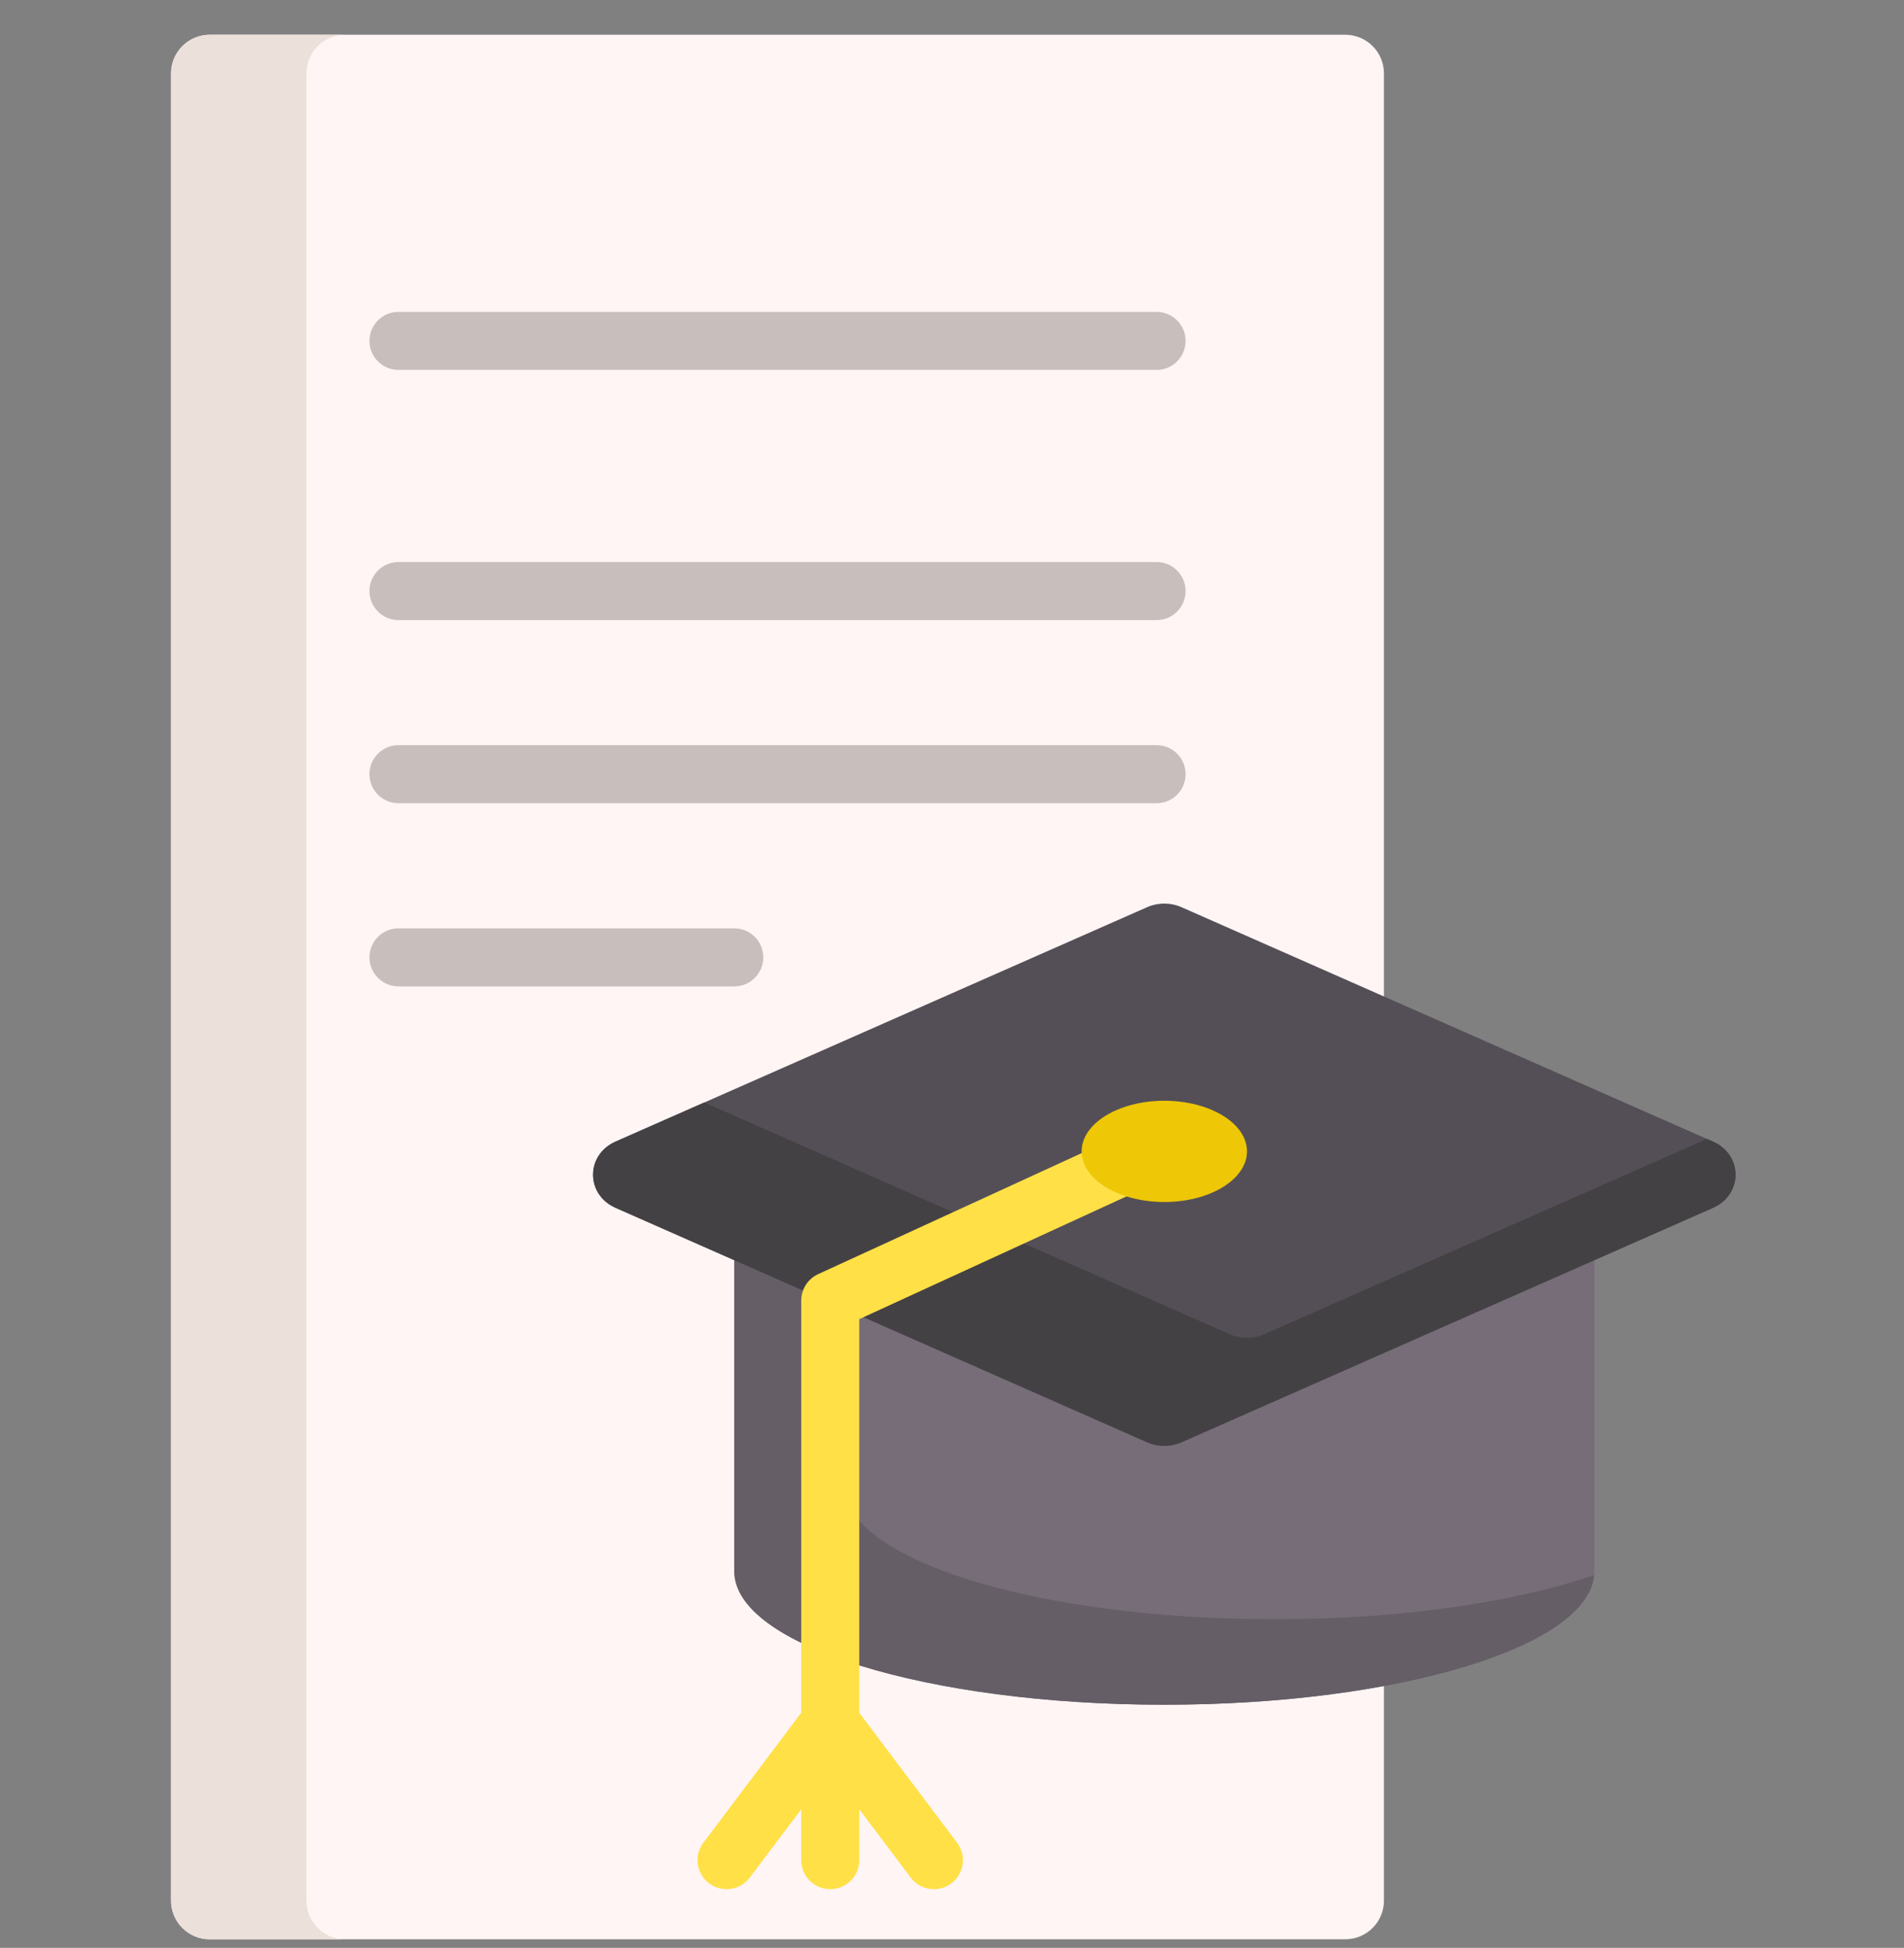
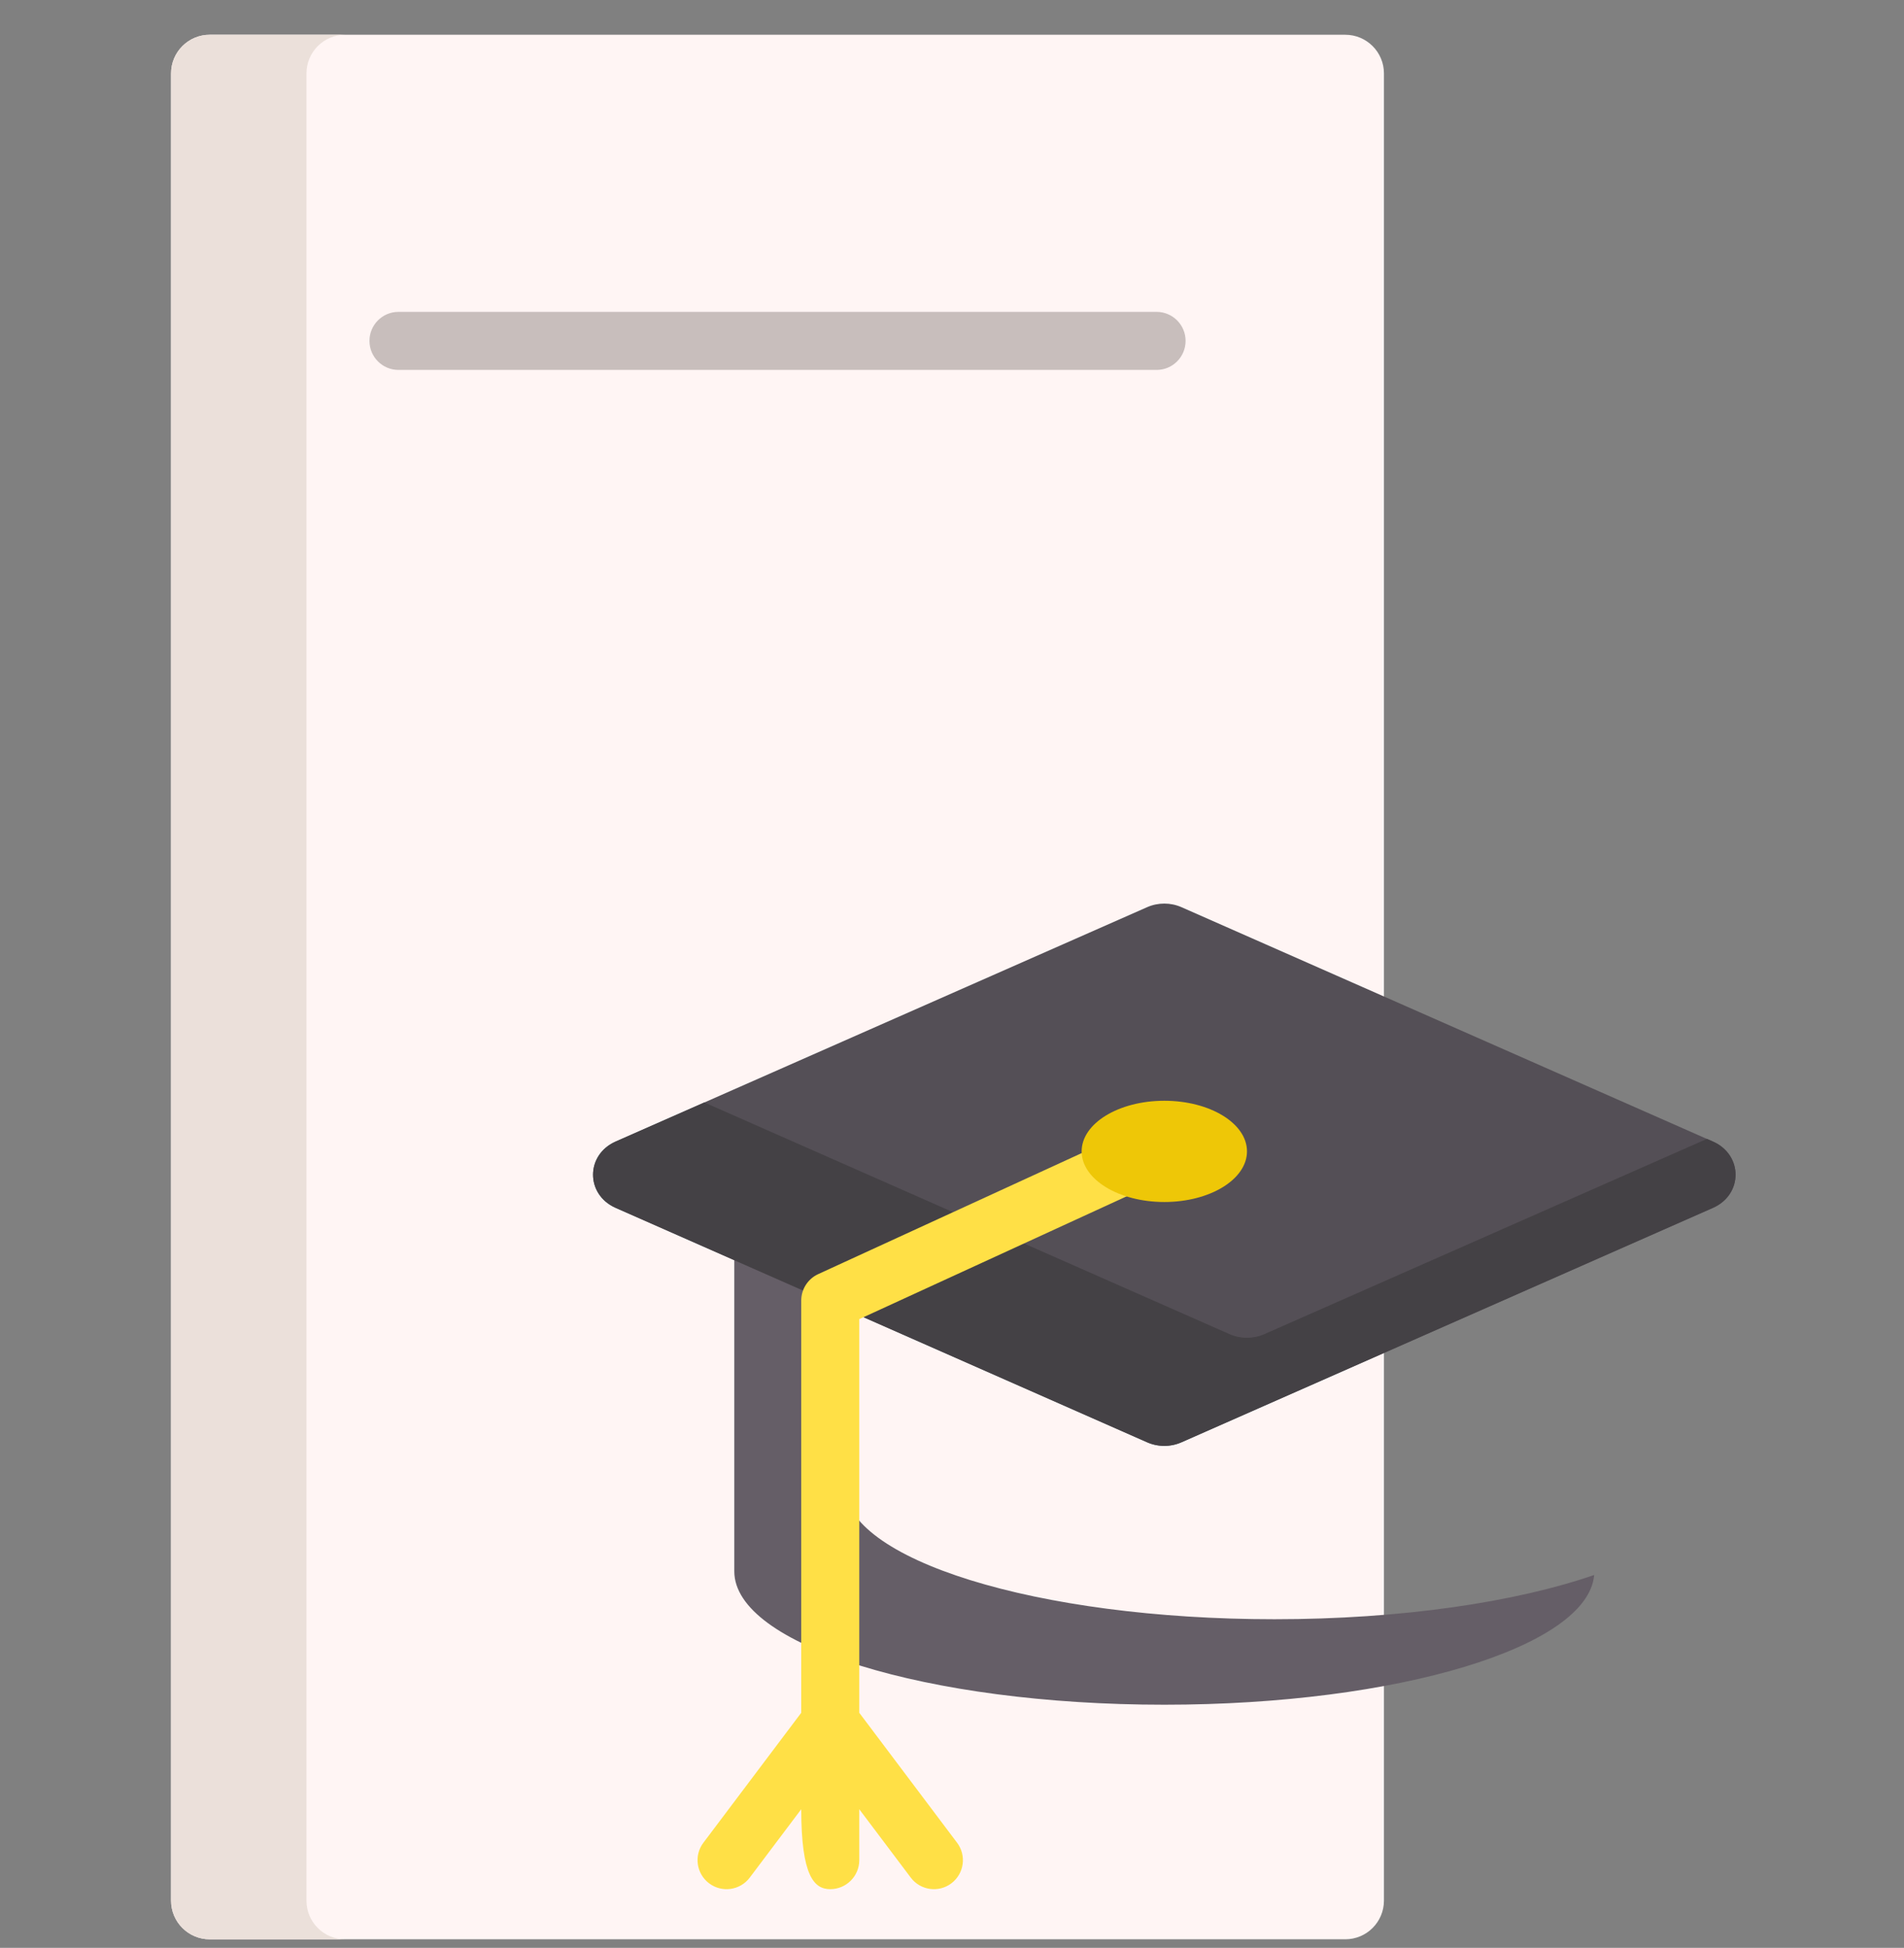
<svg xmlns="http://www.w3.org/2000/svg" width="44" height="45" viewBox="0 0 44 45" fill="none">
  <rect x="0" y="0" width="44" height="45" fill="#808080" stroke="none" />
  <g clip-path="url(#clip0_1046_35632)">
    <path d="M31.088 44.802H4.847C4.353 44.802 3.953 44.402 3.953 43.908V1.696C3.953 1.203 4.353 0.803 4.847 0.803H31.088C31.582 0.803 31.982 1.203 31.982 1.696V43.908C31.982 44.402 31.582 44.802 31.088 44.802Z" fill="#FFF5F4" />
    <path d="M9.208 8.546H26.728C27.098 8.546 27.398 8.246 27.398 7.875C27.398 7.505 27.098 7.205 26.728 7.205H9.208C8.838 7.205 8.538 7.505 8.538 7.875C8.538 8.246 8.838 8.546 9.208 8.546Z" fill="#C8BEBC" />
-     <path d="M26.728 12.984H9.208C8.838 12.984 8.538 13.284 8.538 13.655C8.538 14.025 8.838 14.325 9.208 14.325H26.728C27.098 14.325 27.398 14.025 27.398 13.655C27.398 13.284 27.098 12.984 26.728 12.984Z" fill="#C8BEBC" />
-     <path d="M26.728 17.215H9.208C8.838 17.215 8.538 17.515 8.538 17.885C8.538 18.256 8.838 18.556 9.208 18.556H26.728C27.098 18.556 27.398 18.256 27.398 17.885C27.398 17.515 27.098 17.215 26.728 17.215Z" fill="#C8BEBC" />
-     <path d="M16.969 21.447H9.208C8.838 21.447 8.538 21.747 8.538 22.118C8.538 22.488 8.838 22.788 9.208 22.788H16.969C17.339 22.788 17.639 22.488 17.639 22.118C17.639 21.747 17.339 21.447 16.969 21.447Z" fill="#C8BEBC" />
-     <path d="M16.969 27.889V36.301C16.969 38.003 21.418 39.383 26.907 39.383C32.395 39.383 36.844 38.003 36.844 36.301V28.032L16.969 27.889Z" fill="#766D78" />
    <path d="M36.84 36.386C36.696 38.049 32.304 39.383 26.907 39.383C21.418 39.383 16.969 38.003 16.969 36.301V27.889L19.514 27.907V34.325C19.514 36.028 23.963 37.408 29.452 37.408C32.385 37.408 35.021 37.014 36.84 36.386Z" fill="#655E67" />
    <path d="M7.975 44.803H4.847C4.354 44.803 3.953 44.402 3.953 43.909V1.697C3.953 1.203 4.354 0.803 4.847 0.803H7.975C7.482 0.803 7.082 1.203 7.082 1.697V43.909C7.082 44.402 7.482 44.803 7.975 44.803Z" fill="#EBE0DA" />
    <path d="M26.509 20.958L14.229 26.373C13.531 26.681 13.531 27.598 14.229 27.906L26.509 33.321C26.761 33.432 27.052 33.432 27.303 33.321L39.584 27.906C40.282 27.598 40.282 26.681 39.584 26.373L27.303 20.958C27.052 20.847 26.761 20.847 26.509 20.958Z" fill="#544F56" />
    <path d="M39.584 27.904L27.303 33.319C27.052 33.43 26.76 33.43 26.509 33.319L14.228 27.904C13.53 27.596 13.53 26.68 14.228 26.371L16.276 25.469L28.419 30.824C28.67 30.934 28.962 30.934 29.213 30.824L39.446 26.311L39.584 26.371C40.282 26.68 40.282 27.596 39.584 27.904Z" fill="#444145" />
-     <path d="M27.089 26.416C26.934 26.079 26.536 25.932 26.2 26.087L18.906 29.436C18.668 29.546 18.516 29.784 18.516 30.046V39.569L16.255 42.571C16.032 42.866 16.091 43.286 16.387 43.509C16.683 43.732 17.103 43.673 17.326 43.377L18.516 41.797V42.974C18.516 43.344 18.816 43.644 19.186 43.644C19.556 43.644 19.857 43.344 19.857 42.974V41.797L21.047 43.377C21.27 43.673 21.69 43.732 21.986 43.509C22.281 43.286 22.34 42.866 22.117 42.571L19.857 39.569V30.475L26.761 27.305C27.097 27.15 27.244 26.752 27.089 26.416Z" fill="#FFE046" />
+     <path d="M27.089 26.416C26.934 26.079 26.536 25.932 26.2 26.087L18.906 29.436C18.668 29.546 18.516 29.784 18.516 30.046V39.569L16.255 42.571C16.032 42.866 16.091 43.286 16.387 43.509C16.683 43.732 17.103 43.673 17.326 43.377L18.516 41.797C18.516 43.344 18.816 43.644 19.186 43.644C19.556 43.644 19.857 43.344 19.857 42.974V41.797L21.047 43.377C21.27 43.673 21.69 43.732 21.986 43.509C22.281 43.286 22.34 42.866 22.117 42.571L19.857 39.569V30.475L26.761 27.305C27.097 27.15 27.244 26.752 27.089 26.416Z" fill="#FFE046" />
    <path d="M28.817 26.599C28.817 25.953 27.962 25.43 26.907 25.43C25.851 25.43 24.996 25.953 24.996 26.599C24.996 27.245 25.851 27.769 26.907 27.769C27.962 27.769 28.817 27.245 28.817 26.599Z" fill="#EEC707" />
  </g>
  <defs>
    <clipPath id="clip0_1046_35632">
      <rect width="44" height="44" fill="white" transform="translate(0 0.803)" />
    </clipPath>
  </defs>
</svg>